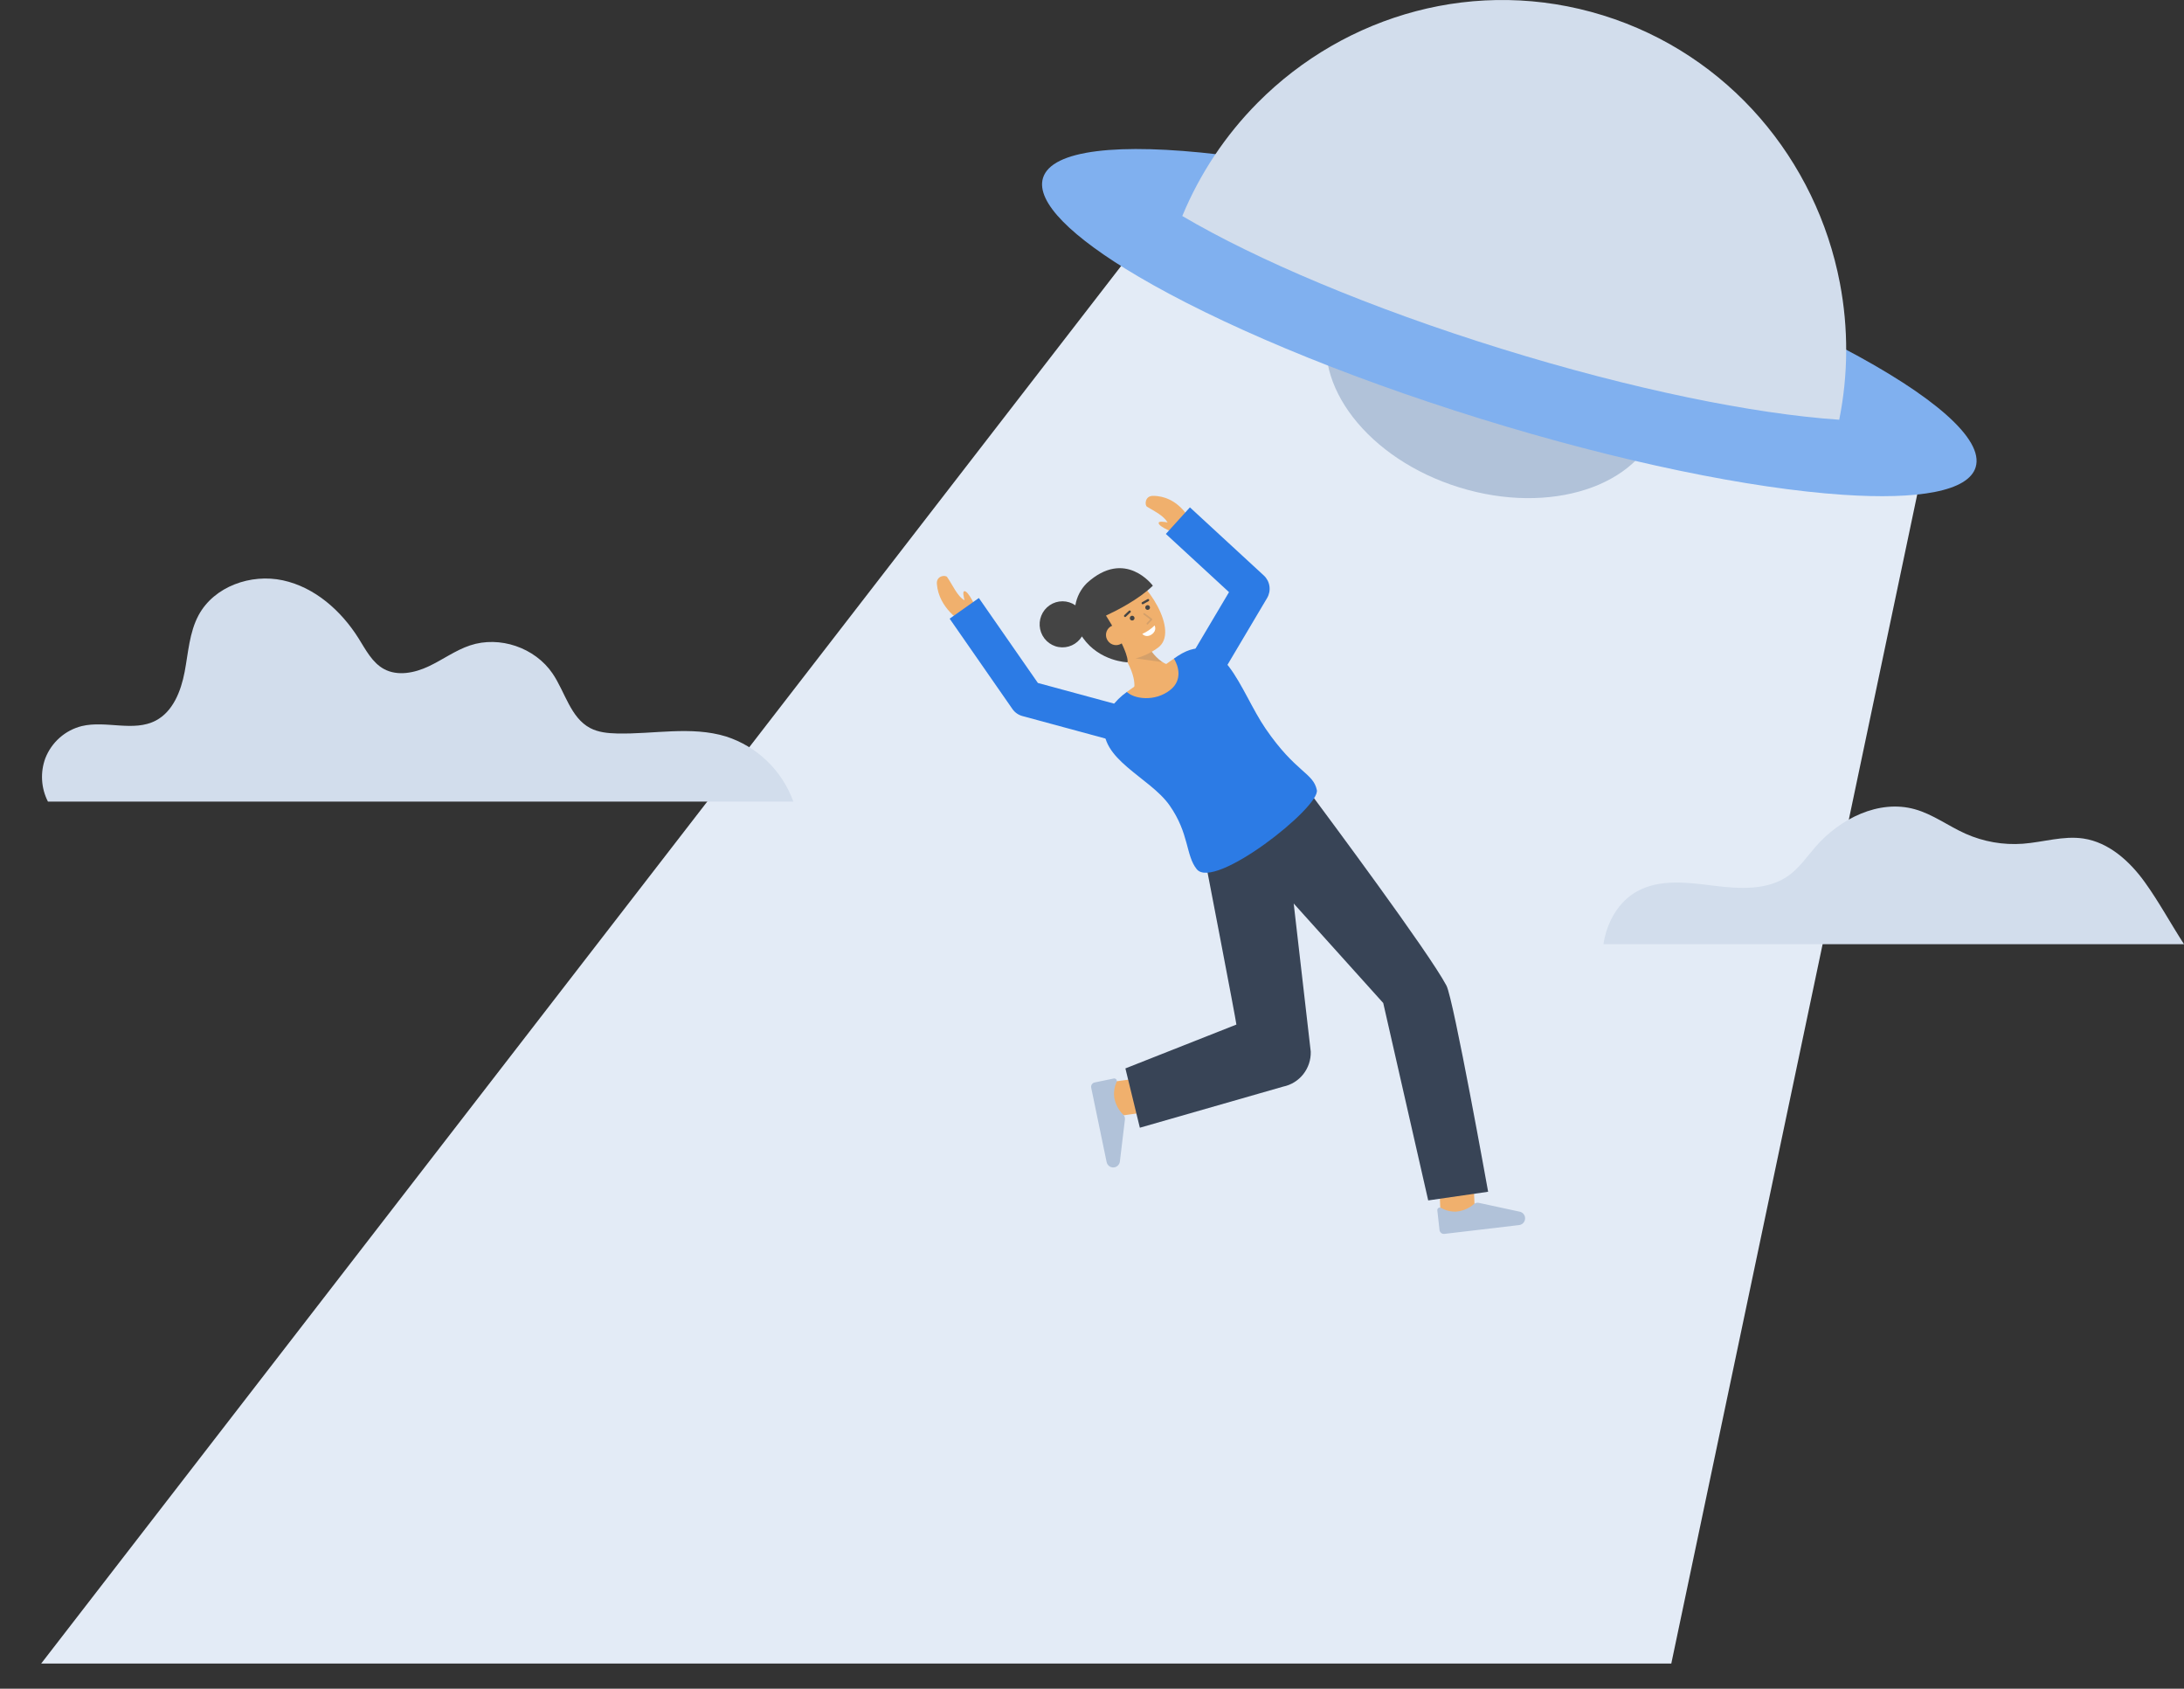
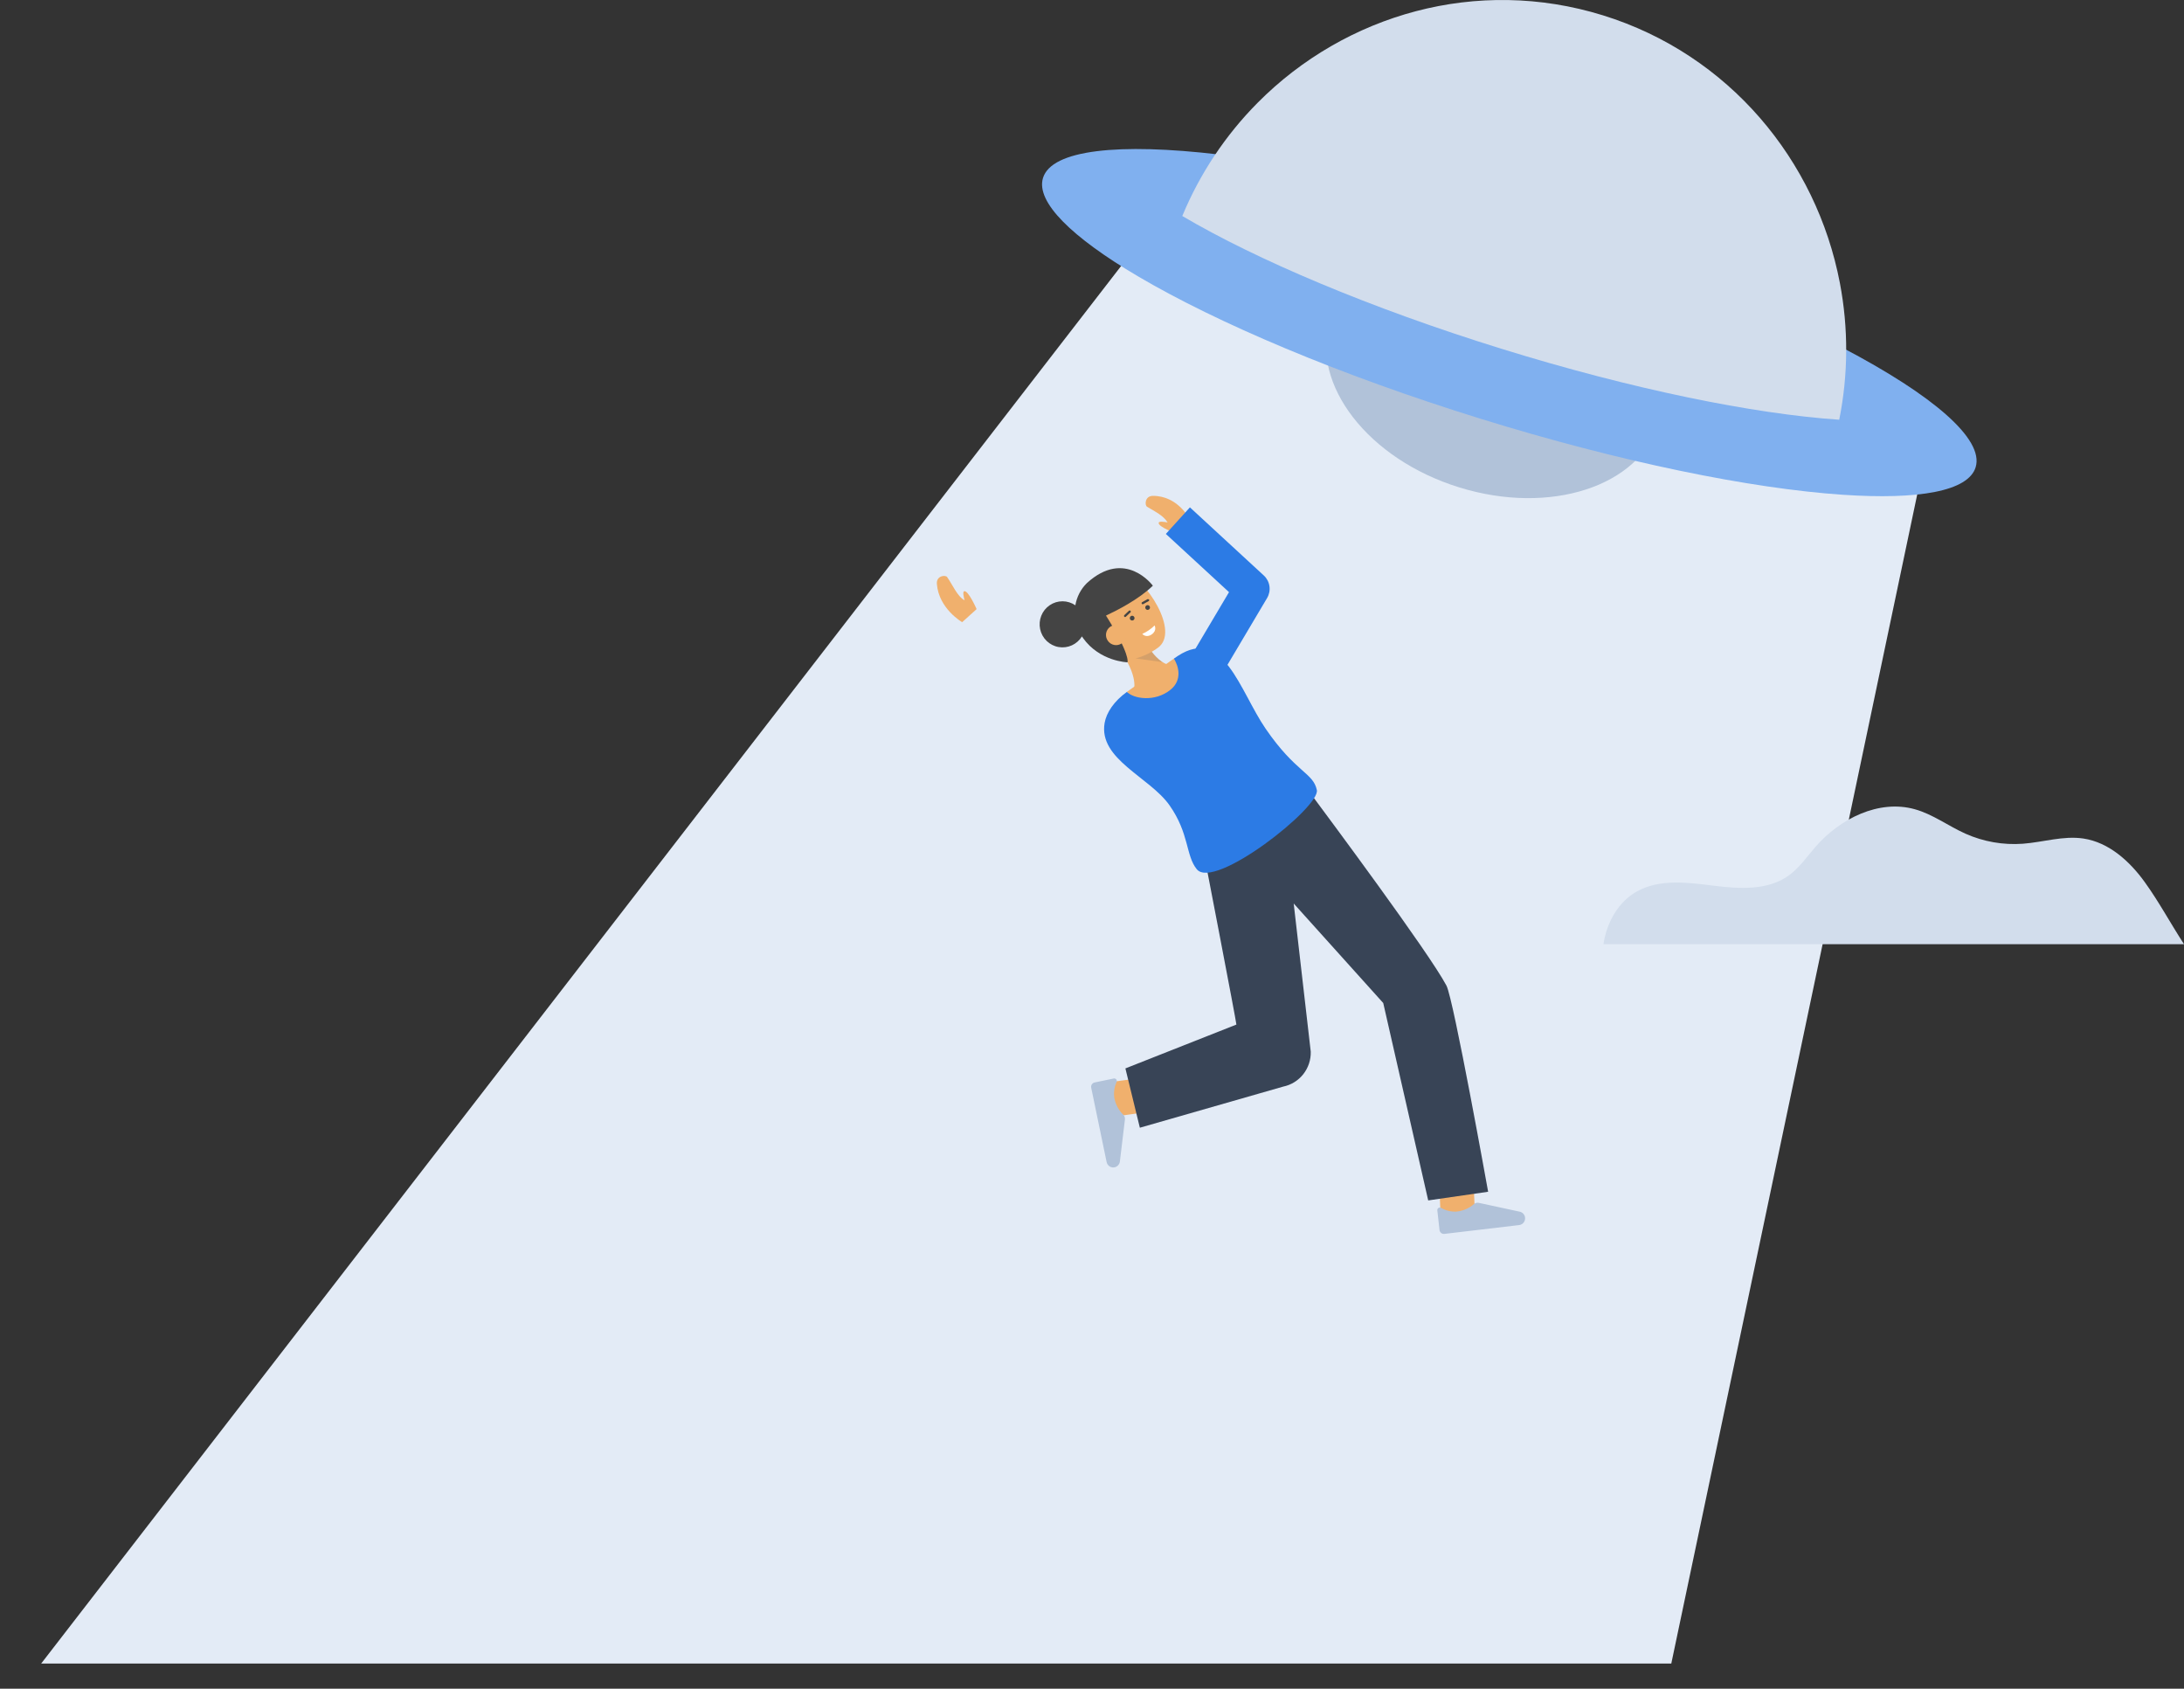
<svg xmlns="http://www.w3.org/2000/svg" width="260" height="201" viewBox="0 0 260 201" fill="none">
  <rect x="0" y="0" width="260" height="201" fill="#333333" stroke="none" />
  <g clip-path="url(#clip0_302_1454)">
    <path d="M138.615 25L4.904 198H101.934H198.964L228.904 55.701" fill="#E3EBF6" />
    <path d="M260.001 112.38H190.889C191.28 109.732 192.716 107.277 194.911 106.079C197.625 104.596 200.923 105.034 203.986 105.417C207.048 105.8 210.427 106.013 212.941 104.209C214.205 103.301 215.1 101.978 216.124 100.8C219.051 97.432 223.666 95.127 227.947 96.317C230.102 96.915 231.94 98.314 233.983 99.228C236.129 100.185 238.476 100.596 240.816 100.425C243.229 100.245 245.63 99.448 248.024 99.805C251.058 100.261 253.543 102.508 255.343 105.014C257.048 107.387 258.265 109.69 260.001 112.38Z" fill="#D2DDEC" />
-     <path d="M94.447 95.408H5.706C5.3 94.614 5.063 93.744 5.011 92.853C4.959 91.961 5.092 91.069 5.403 90.232C5.772 89.296 6.358 88.461 7.112 87.798C7.865 87.135 8.764 86.663 9.735 86.421C12.632 85.727 15.906 87.15 18.547 85.765C20.596 84.689 21.543 82.261 21.98 79.975C22.416 77.689 22.539 75.274 23.64 73.226C25.49 69.789 29.881 68.254 33.673 69.073C37.466 69.892 40.615 72.679 42.689 75.983C43.541 77.342 44.316 78.878 45.722 79.636C47.345 80.511 49.365 80.095 51.031 79.311C52.698 78.527 54.212 77.402 55.956 76.819C59.479 75.643 63.691 77.079 65.785 80.169C67.283 82.379 67.911 85.42 70.263 86.658C71.232 87.167 72.356 87.274 73.447 87.301C77.802 87.407 82.277 86.384 86.444 87.662C88.275 88.252 89.948 89.257 91.335 90.6C92.723 91.942 93.787 93.587 94.447 95.408Z" fill="#D2DDEC" />
    <path d="M197.511 50.288C199.834 42.668 192.94 33.769 182.114 30.413C171.289 27.056 160.63 30.513 158.308 38.133C155.985 45.753 162.879 54.652 173.705 58.008C184.53 61.365 195.189 57.908 197.511 50.288Z" fill="#B1C2D9" />
    <path d="M235.197 55.61C234.324 58.472 228.415 59.503 219.358 58.888C208.443 58.15 192.955 55.018 176.197 49.822C159.44 44.626 144.886 38.443 135.442 32.871C127.606 28.247 123.292 24.047 124.165 21.185C125.191 17.819 133.19 16.987 145.087 18.387C155.486 19.612 168.864 22.541 183.161 26.974C197.459 31.408 210.16 36.564 219.444 41.442C230.067 47.023 236.222 52.244 235.197 55.61Z" fill="#80B0EF" />
    <path d="M218.956 49.958C208.784 49.269 194.349 46.351 178.732 41.508C163.115 36.666 149.549 30.903 140.748 25.71C142.842 20.662 145.896 16.076 149.737 12.212C160.196 1.688 175.834 -2.824 190.826 1.824C205.817 6.473 216.243 19.066 219.036 33.699C220.061 39.072 220.034 44.595 218.956 49.958Z" fill="#D2DDEC" />
    <path d="M140.156 63.545L141.558 61.698C141.558 61.698 140.203 59.017 137.255 59.02C136.278 59.02 136.261 60.135 136.551 60.312C137.507 60.894 138.5 61.359 139.003 62.184C138.574 62.102 137.979 62.024 137.938 62.216C137.831 62.722 140.156 63.545 140.156 63.545Z" fill="#F0B06D" />
    <path d="M145.29 80.541L141.646 78.341L146.311 70.48L138.792 63.55L141.657 60.388L150.456 68.499C150.817 68.832 151.053 69.28 151.124 69.769C151.195 70.257 151.097 70.756 150.845 71.179L145.29 80.541Z" fill="#2C7BE5" />
    <path d="M132.23 132.947L131.716 128.854C133.251 128.658 135.093 128.409 135.391 128.349L135.344 128.36L136.334 132.363C136.215 132.392 135.853 132.483 132.23 132.947Z" fill="#F0B06D" />
    <path d="M131.741 138.314C131.764 138.423 131.808 138.525 131.872 138.616C131.936 138.706 132.017 138.782 132.111 138.84C132.206 138.897 132.31 138.934 132.42 138.948C132.529 138.963 132.639 138.955 132.745 138.924C132.892 138.881 133.023 138.797 133.124 138.682C133.225 138.567 133.291 138.425 133.315 138.273L133.92 133.246C133.932 133.148 133.922 133.05 133.892 132.957C133.862 132.863 133.813 132.778 133.747 132.706C133.171 132.151 132.786 131.425 132.649 130.633C132.568 130.011 132.661 129.379 132.919 128.808C132.945 128.757 132.957 128.7 132.952 128.642C132.948 128.585 132.927 128.53 132.893 128.484C132.858 128.438 132.812 128.403 132.758 128.382C132.705 128.362 132.647 128.357 132.591 128.369L130.31 128.841C130.243 128.855 130.179 128.882 130.122 128.921C130.065 128.96 130.017 129.01 129.979 129.068C129.941 129.126 129.915 129.191 129.903 129.259C129.89 129.327 129.89 129.397 129.905 129.464L131.741 138.314Z" fill="#B1C2D9" />
    <path d="M171.508 144.989C171.452 143.428 171.372 141.556 171.339 141.252L171.346 141.299L175.387 140.664C175.406 140.787 175.463 141.158 175.596 144.84L171.508 144.989Z" fill="#F0B06D" />
    <path d="M180.854 145.812C180.963 145.799 181.068 145.763 181.163 145.707C181.258 145.651 181.341 145.576 181.406 145.487C181.471 145.397 181.517 145.295 181.541 145.187C181.565 145.079 181.567 144.967 181.546 144.858C181.517 144.707 181.446 144.567 181.341 144.455C181.236 144.344 181.102 144.265 180.954 144.227L176.045 143.168C175.949 143.148 175.851 143.149 175.756 143.171C175.662 143.192 175.573 143.235 175.496 143.294C174.896 143.823 174.144 144.145 173.35 144.211C172.729 144.237 172.113 144.086 171.572 143.776C171.524 143.745 171.469 143.728 171.412 143.728C171.354 143.727 171.298 143.743 171.25 143.774C171.201 143.804 171.162 143.848 171.138 143.9C171.113 143.951 171.103 144.009 171.11 144.067L171.371 146.4C171.379 146.469 171.4 146.535 171.433 146.596C171.467 146.657 171.511 146.71 171.565 146.753C171.619 146.796 171.681 146.828 171.747 146.847C171.813 146.866 171.882 146.871 171.95 146.863L180.854 145.812Z" fill="#B1C2D9" />
    <path d="M172.198 117.315C170.111 113.363 157.737 96.765 156.41 94.972L143.393 101.963C143.393 101.963 147.142 121.38 147.19 121.948L133.976 127.167L135.697 134.226L152.775 129.329C153.716 129.133 154.558 128.61 155.155 127.852C155.752 127.093 156.066 126.148 156.042 125.179C156.042 125.179 154.039 107.862 154.011 107.538L164.671 119.383L170.025 142.879L177.158 141.847C177.158 141.847 173.041 118.913 172.198 117.315Z" fill="#384456" />
    <path d="M116.263 72.5L114.544 74.053C114.544 74.053 111.755 72.457 111.532 69.492C111.458 68.509 112.558 68.407 112.755 68.685C113.404 69.602 113.974 71.003 114.829 71.445C114.714 71.019 114.592 70.427 114.779 70.372C115.27 70.225 116.263 72.5 116.263 72.5Z" fill="#F0B06D" />
    <path d="M142.467 103.453C141.142 101.806 141.593 99.217 139.228 95.851C136.863 92.485 130.77 90.375 131.5 86.062C131.712 84.812 132.636 83.44 134.163 82.347C134.907 83.165 140.326 79.303 139.748 78.391C139.958 78.246 140.119 78.134 140.223 78.068C145.657 74.529 147.591 82.238 150.662 86.721C154.254 91.971 156.336 91.956 156.768 94.038C157.184 96.057 144.549 106.045 142.467 103.453Z" fill="#2C7BE5" />
    <path d="M139.362 82.083C137.497 83.611 134.907 83.165 134.163 82.347C134.165 82.345 134.165 82.343 134.168 82.343C136.093 80.97 138.612 79.175 139.748 78.391C140.326 79.303 140.76 80.937 139.362 82.083Z" fill="#F0B06D" />
-     <path d="M133.361 88.383L121.712 85.226C121.231 85.095 120.81 84.798 120.524 84.386L113.053 73.637L116.531 71.178L123.559 81.29L134.463 84.246L133.361 88.383Z" fill="#2C7BE5" />
    <path d="M134.871 82.45C134.871 82.45 135.785 81.006 133.479 77.587L135.893 75.541C135.893 75.541 137.396 78.929 139.334 79.17L134.871 82.45Z" fill="#F0B06D" />
    <g opacity="0.15">
      <path d="M138.404 78.813L135.191 78.364L136.941 77.34C137.333 77.919 137.829 78.418 138.404 78.813Z" fill="#384456" />
    </g>
    <path d="M131.167 77.071C131.965 78.052 133.133 78.746 134.281 78.553C135.552 78.376 136.76 77.887 137.8 77.131C140.616 75.199 136.227 68.76 134.086 68.246C131.945 67.731 128.299 70.916 129.034 73.402C129.414 74.688 130.408 76.136 131.167 77.071Z" fill="#F0B06D" />
    <path d="M137.245 69.713C137.245 69.713 133.963 65.23 129.385 69.408C128.665 70.119 128.187 71.042 128.019 72.044C127.57 71.736 127.04 71.569 126.497 71.567C125.953 71.565 125.422 71.727 124.971 72.032C124.519 72.337 124.169 72.772 123.965 73.28C123.761 73.788 123.712 74.346 123.826 74.882C123.939 75.418 124.209 75.907 124.6 76.287C124.992 76.667 125.487 76.92 126.023 77.013C126.558 77.106 127.109 77.036 127.605 76.81C128.1 76.585 128.517 76.215 128.802 75.748C128.845 75.814 128.889 75.88 128.936 75.947C130.932 78.745 134.228 78.831 134.228 78.831C134.228 78.831 134.605 77.95 131.665 73.269C132.859 72.716 135.543 71.369 137.245 69.713Z" fill="#444444" />
    <path d="M134.782 73.855C134.937 73.855 135.063 73.728 135.063 73.572C135.063 73.415 134.937 73.288 134.782 73.288C134.627 73.288 134.501 73.415 134.501 73.572C134.501 73.728 134.627 73.855 134.782 73.855Z" fill="#444444" />
    <path d="M136.622 72.592C136.778 72.592 136.904 72.465 136.904 72.309C136.904 72.152 136.778 72.025 136.622 72.025C136.467 72.025 136.341 72.152 136.341 72.309C136.341 72.465 136.467 72.592 136.622 72.592Z" fill="#444444" />
-     <path d="M136.033 71.922C136.004 71.922 135.975 71.912 135.952 71.894C135.929 71.876 135.912 71.85 135.905 71.821C135.898 71.793 135.9 71.762 135.912 71.735C135.923 71.708 135.944 71.686 135.969 71.671L136.622 71.309C136.652 71.295 136.687 71.293 136.719 71.304C136.75 71.315 136.777 71.337 136.793 71.367C136.809 71.396 136.813 71.431 136.805 71.464C136.797 71.496 136.776 71.525 136.748 71.543L136.096 71.904C136.077 71.915 136.055 71.921 136.033 71.922Z" fill="#444444" />
+     <path d="M136.033 71.922C136.004 71.922 135.975 71.912 135.952 71.894C135.929 71.876 135.912 71.85 135.905 71.821C135.898 71.793 135.9 71.762 135.912 71.735C135.923 71.708 135.944 71.686 135.969 71.671L136.622 71.309C136.75 71.315 136.777 71.337 136.793 71.367C136.809 71.396 136.813 71.431 136.805 71.464C136.797 71.496 136.776 71.525 136.748 71.543L136.096 71.904C136.077 71.915 136.055 71.921 136.033 71.922Z" fill="#444444" />
    <path d="M133.938 73.443C133.911 73.443 133.885 73.435 133.863 73.42C133.842 73.405 133.825 73.384 133.815 73.359C133.805 73.334 133.803 73.307 133.809 73.281C133.815 73.255 133.828 73.231 133.847 73.213L134.399 72.692C134.425 72.67 134.459 72.659 134.493 72.66C134.527 72.662 134.559 72.677 134.582 72.703C134.606 72.728 134.618 72.761 134.618 72.795C134.617 72.83 134.604 72.863 134.58 72.887L134.028 73.407C134.003 73.43 133.971 73.443 133.938 73.443Z" fill="#444444" />
    <path d="M135.987 75.45C136.531 75.208 137.028 74.867 137.451 74.445C137.451 74.445 137.783 75.048 137.101 75.515C136.42 75.981 135.987 75.45 135.987 75.45Z" fill="white" />
    <path d="M133.848 74.903C133.937 75.033 134 75.18 134.033 75.335C134.065 75.49 134.067 75.65 134.038 75.806C134.009 75.962 133.95 76.11 133.864 76.243C133.778 76.375 133.667 76.49 133.537 76.579C133.407 76.668 133.261 76.73 133.107 76.762C132.953 76.794 132.795 76.795 132.64 76.765C132.486 76.735 132.339 76.674 132.208 76.587C132.077 76.499 131.965 76.387 131.877 76.255C131.786 76.126 131.723 75.979 131.689 75.824C131.656 75.669 131.654 75.508 131.684 75.353C131.713 75.197 131.773 75.048 131.861 74.916C131.948 74.785 132.061 74.672 132.192 74.585C132.918 74.138 133.478 74.354 133.848 74.903Z" fill="#F0B06D" />
    <g opacity="0.15">
-       <path d="M136.637 74.32C136.617 74.331 136.593 74.335 136.57 74.331C136.547 74.326 136.526 74.314 136.512 74.295C136.498 74.276 136.49 74.253 136.491 74.23C136.493 74.206 136.502 74.184 136.518 74.167L136.929 73.729L136.142 73.146C136.121 73.131 136.108 73.108 136.105 73.082C136.101 73.057 136.107 73.031 136.122 73.01C136.137 72.99 136.16 72.976 136.185 72.972C136.21 72.968 136.236 72.974 136.257 72.988L137.132 73.637C137.143 73.645 137.153 73.656 137.159 73.668C137.166 73.68 137.17 73.693 137.172 73.707C137.173 73.721 137.171 73.735 137.167 73.748C137.162 73.761 137.155 73.773 137.146 73.783L136.659 74.302C136.653 74.309 136.645 74.315 136.637 74.32Z" fill="#384456" />
-     </g>
+       </g>
  </g>
  <defs>
    <clipPath id="clip0_302_1454">
      <rect width="260" height="201" fill="white" />
    </clipPath>
  </defs>
</svg>